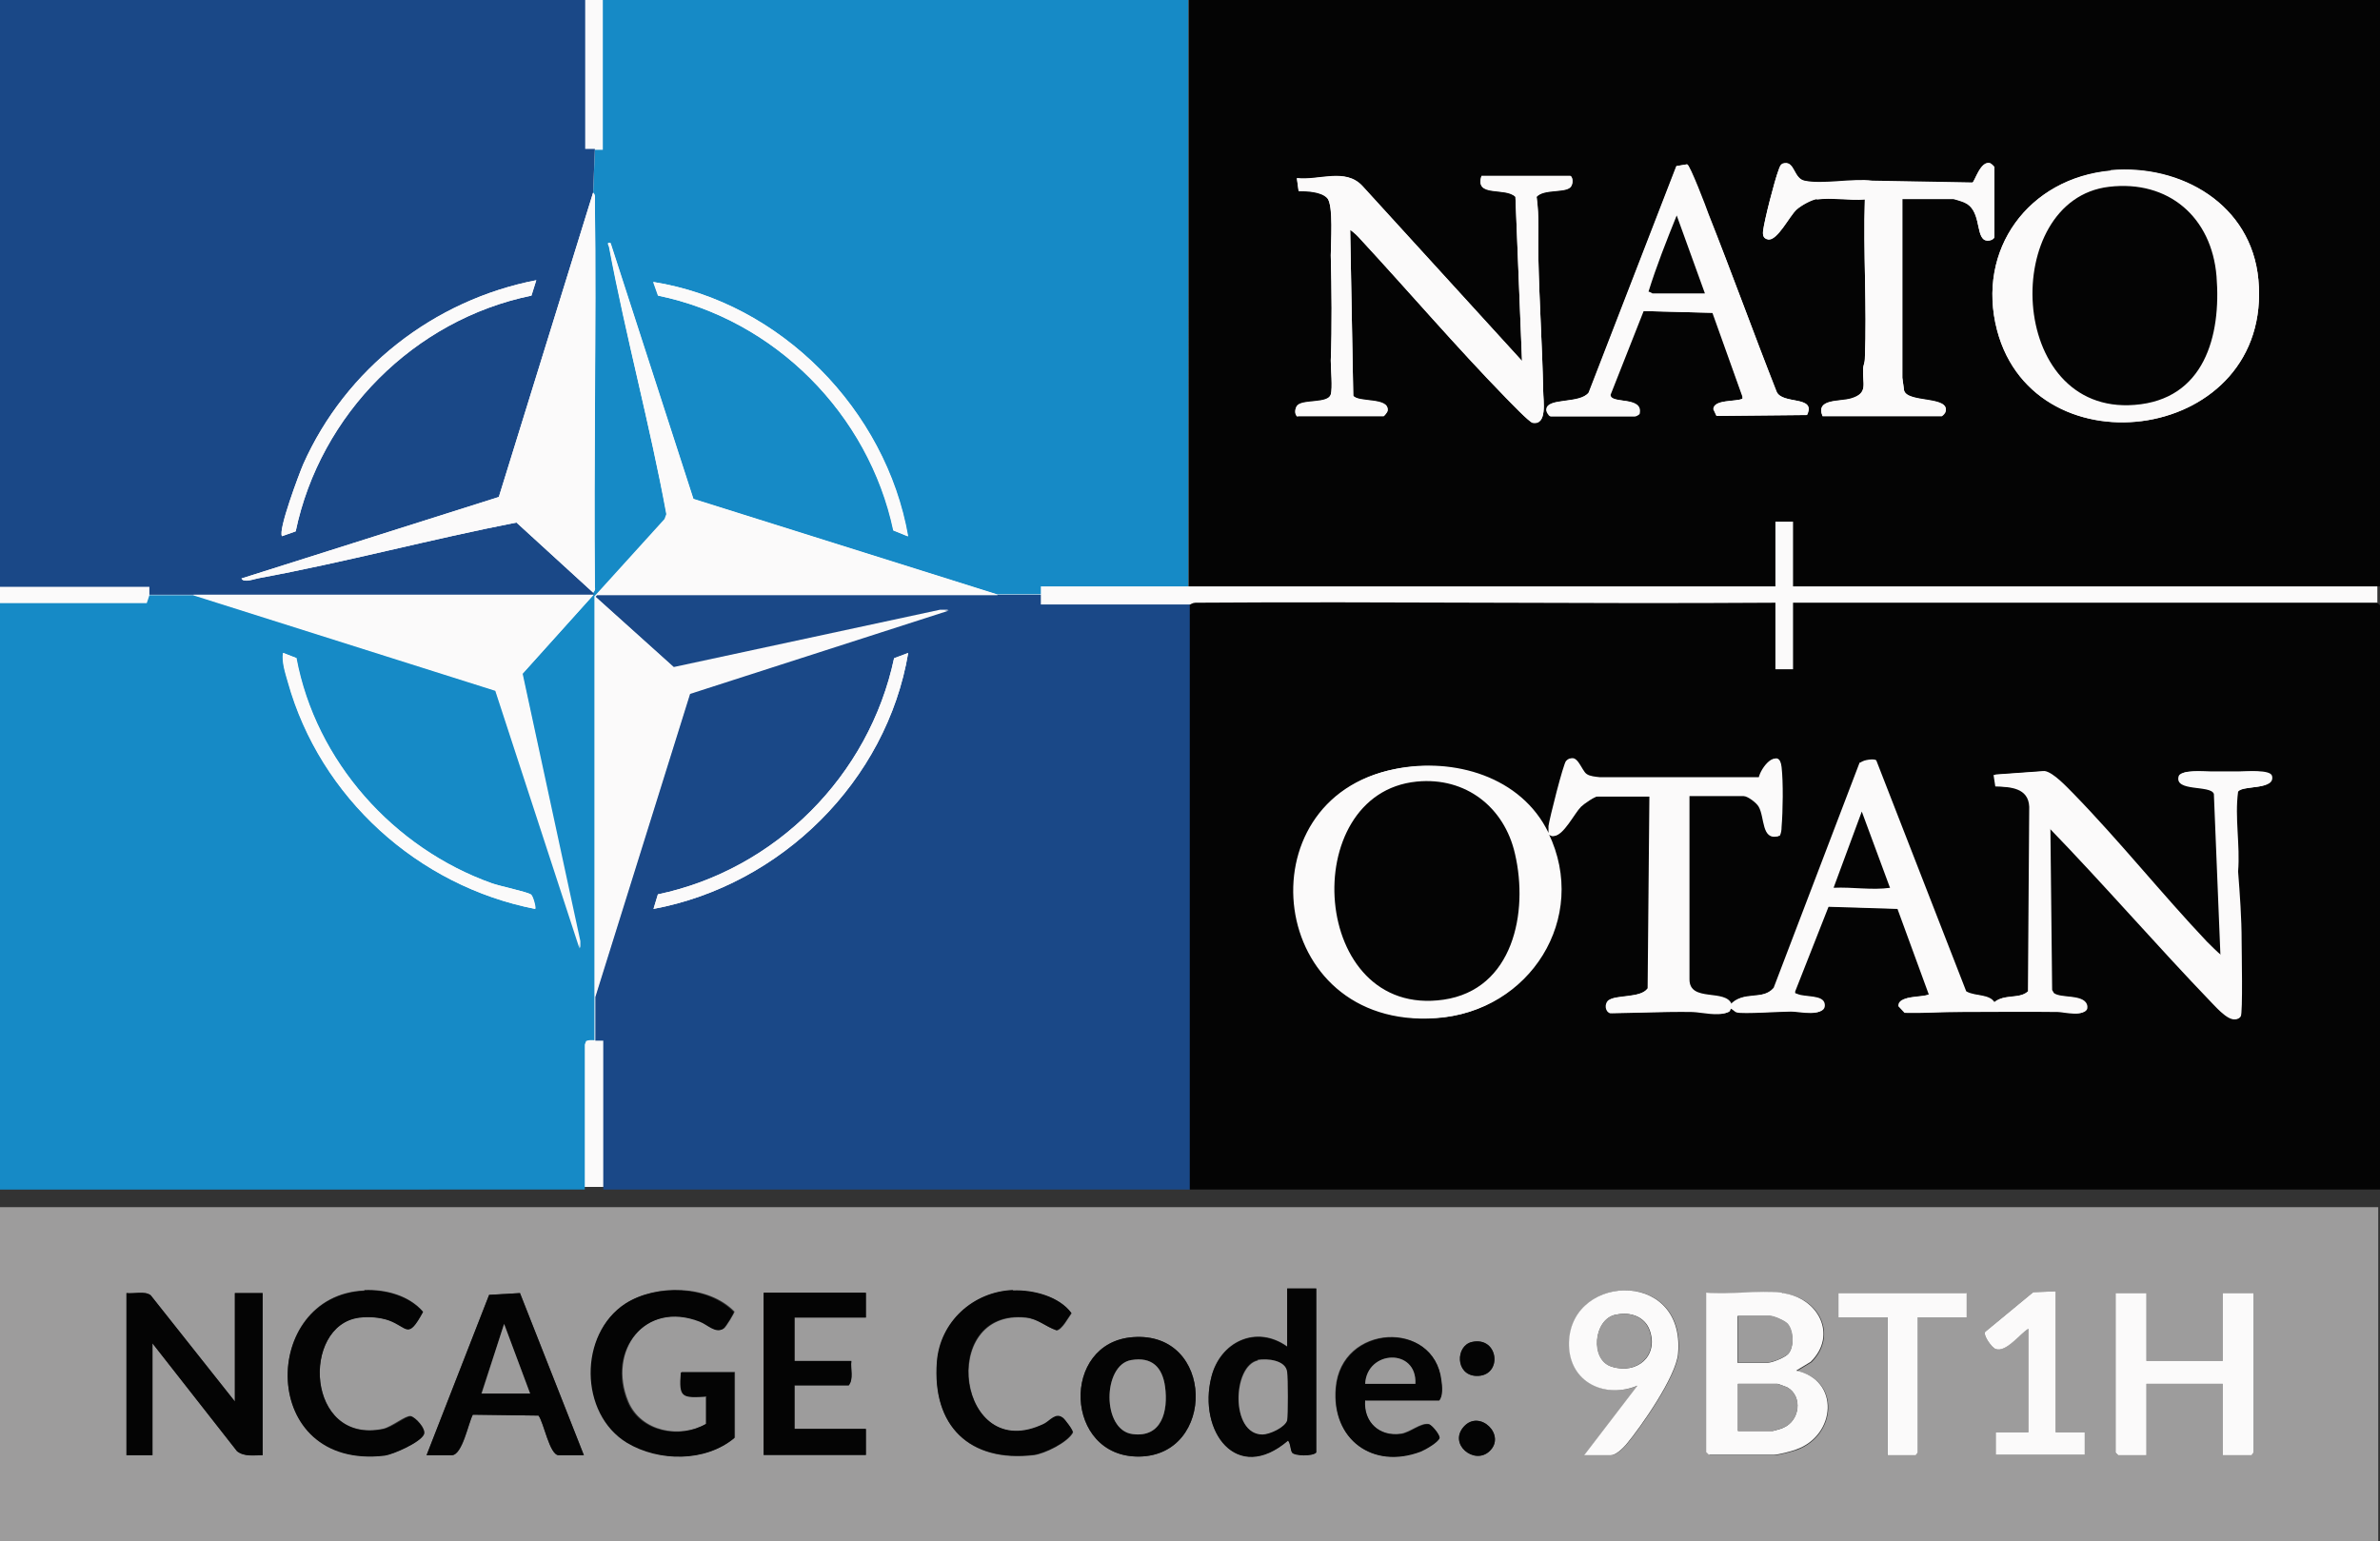
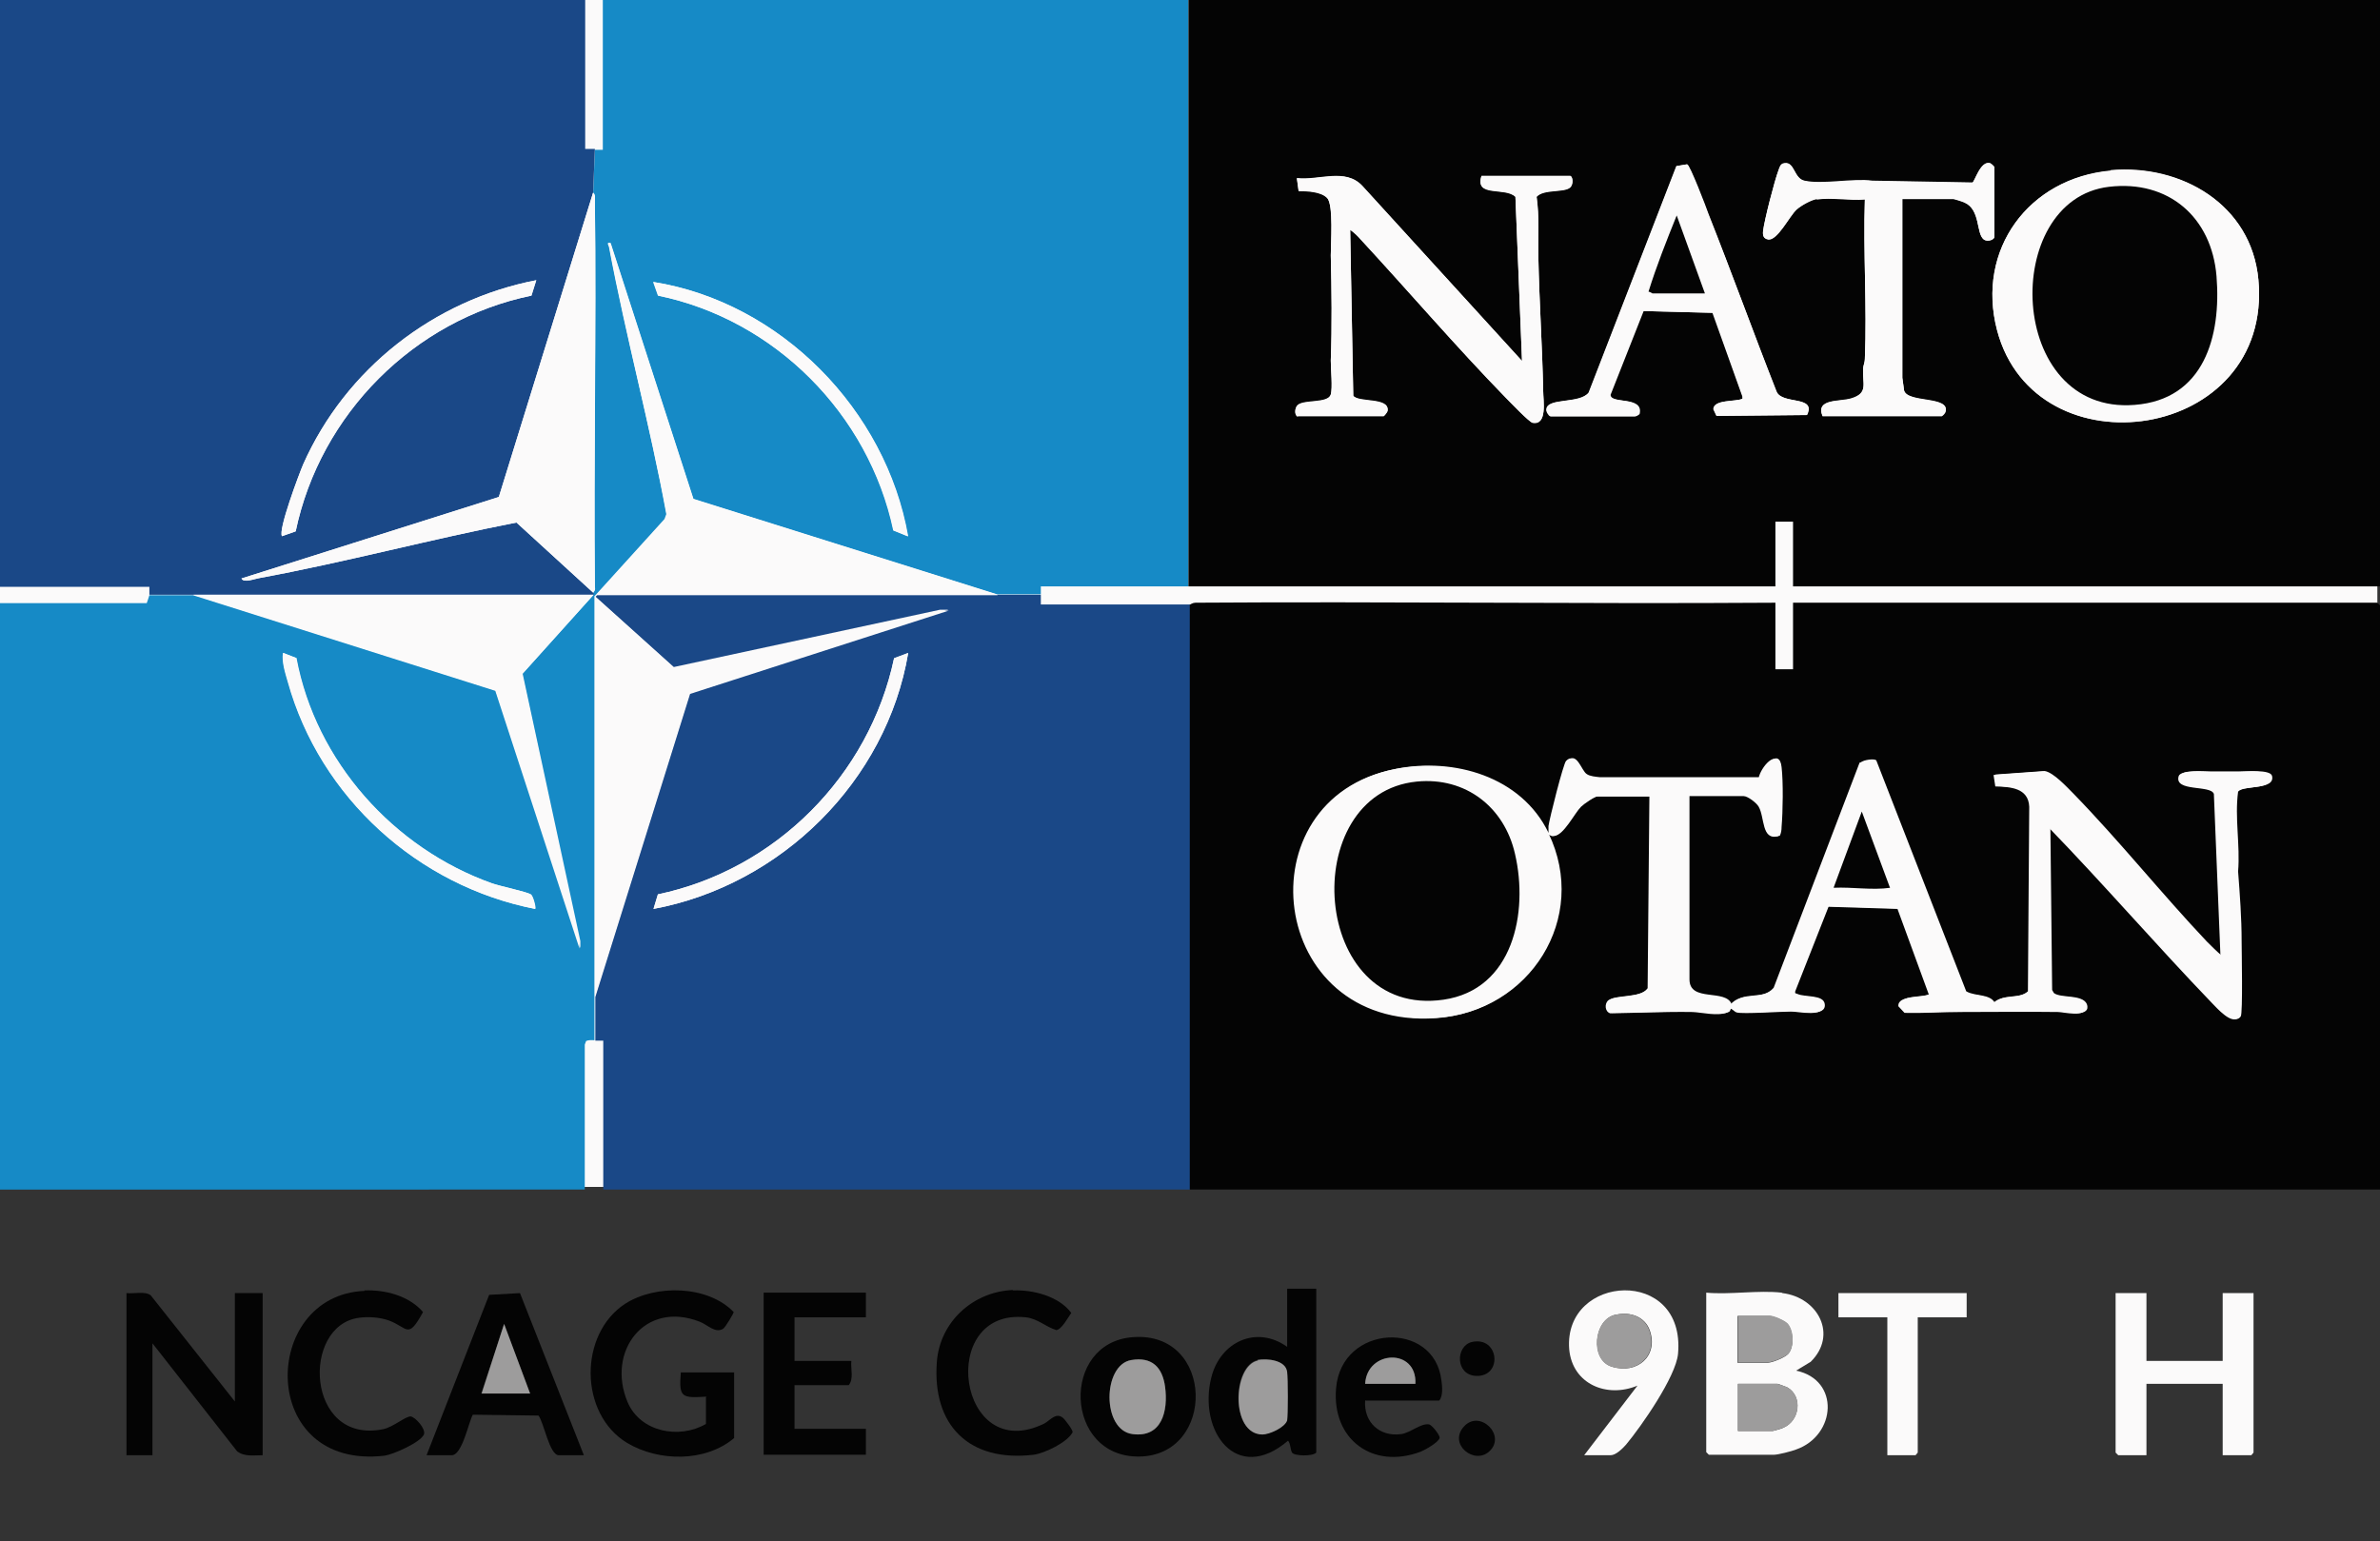
<svg xmlns="http://www.w3.org/2000/svg" id="Layer_2" data-name="Layer 2" viewBox="0 0 54.01 34.98">
  <rect x="0" y="0" width="54.01" height="34.98" fill="#333333" stroke="none" />
  <defs>
    <style>
      .cls-1 {
        fill: #1a4887;
      }

      .cls-2 {
        fill: #9d9c9c;
      }

      .cls-3 {
        fill: #fbfafa;
      }

      .cls-4 {
        fill: #040404;
      }

      .cls-5 {
        fill: #168ac6;
      }
    </style>
  </defs>
  <g id="Layer_1-2" data-name="Layer 1">
    <g>
      <rect class="cls-3" x="0" width="53.95" height="26.94" />
      <g id="uuid-86952e7b-e156-4a19-b086-ea9d4d210400" data-name="Layer 1-2">
        <g>
          <path class="cls-5" d="M26.97,0v13.31c-1.12,0-2.23,0-3.35,0,0,.06,0,.12,0,.18h-.99l-6.9-2.17-1.88-5.81c-.1-.01-.04.05-.03.1.38,2.03.93,4.03,1.3,6.06l-.04.11-1.55,1.71-.04.04v10.08c-.06,0-.13-.01-.19.02l-.03.08v3.29H0v-13.31h3.33s.06-.17.06-.18h.99l6.86,2.17,1.91,5.85v-.16s-1.3-6.07-1.3-6.07l1.61-1.79s0-.02,0-.04c0-.03.06-.07.04-.12-.03-2.92.03-5.84,0-8.76,0-.06.02-.16-.04-.2l.04-.99c.06,0,.12,0,.18,0V0h13.28ZM20.6,12.17c-.5-2.87-2.89-5.31-5.78-5.77l.11.31c2.65.54,4.78,2.69,5.34,5.33l.32.13h0ZM6.73,14.94l-.31-.12c-.03.21.05.45.11.66.73,2.62,2.95,4.63,5.61,5.15.02-.03-.05-.3-.1-.33-.09-.06-.69-.19-.88-.25-2.23-.79-4-2.77-4.44-5.11h0Z" />
-           <path class="cls-2" d="M0,27.4h53.97v7.58H0v-7.58ZM29.87,29.24h-.66v1.32c-.7-.5-1.52-.11-1.72.69-.31,1.23.57,2.44,1.74,1.44.06.07.05.2.09.27.05.08.48.1.55,0v-3.73h0ZM8.27,29.29c-2.37.1-2.42,4.07.46,3.74.2-.02.81-.3.89-.48.06-.12-.2-.39-.3-.41-.12-.02-.42.24-.63.29-1.75.36-1.86-2.35-.54-2.53.21-.03.47,0,.67.06.44.16.43.45.78-.19-.32-.37-.85-.51-1.33-.49h0ZM16.04,31.7v.61c-.6.35-1.49.19-1.78-.5-.48-1.15.38-2.31,1.64-1.82.18.07.35.28.53.16.05-.03.24-.35.24-.38-.59-.61-1.77-.63-2.46-.19-1.07.69-1.05,2.5.04,3.16.71.43,1.77.44,2.43-.11v-1.49h-1.21c-.05.59.03.58.59.55h0ZM22.99,29.29c-.91.03-1.65.72-1.72,1.63-.12,1.45.74,2.28,2.19,2.11.25-.03.77-.29.89-.51.02-.04-.18-.3-.22-.33-.17-.12-.29.07-.42.13-1.97.97-2.45-2.63-.42-2.41.27.03.45.2.69.29.12-.01.27-.3.34-.39-.28-.38-.86-.52-1.32-.51h0ZM35.95,33.03h.61c.12,0,.27-.15.35-.24.35-.42,1.13-1.54,1.18-2.06.18-1.99-2.6-1.82-2.47-.11.06.79.86,1.12,1.55.83l-1.21,1.58h0ZM46.65,29.31l-.51.02-1.09.9c-.05.08.15.36.24.39.24.08.54-.35.74-.46v2.35h-.74v.51h2.02v-.51h-.66v-3.2ZM5.33,31.81l-1.91-2.41c-.13-.11-.39-.03-.55-.05v3.68h.59v-2.54l1.92,2.45c.17.13.38.08.58.09v-3.68h-.63v2.46h0ZM9.68,33.03h.57c.25,0,.38-.74.48-.92l1.49.02c.12.15.25.9.46.9h.57l-1.45-3.68-.7.04-1.42,3.64h0ZM19.65,29.35h-2.32v3.68h2.32v-.59h-1.62v-.99h1.23c.11-.14.03-.38.06-.55h-1.29v-.99h1.62v-.55h0ZM40.45,29.35c-.53-.06-1.17.05-1.71,0v3.62l.06.06h1.47c.09,0,.4-.08.51-.12.9-.33.99-1.58,0-1.79l.33-.2c.61-.62.17-1.47-.64-1.56h0ZM44.63,29.35h-2.91v.55h1.1v3.13h.64l.06-.06v-3.07h1.1v-.55h0ZM48.71,29.35h-.7v3.62l.06.06h.64v-1.62h1.73v1.62h.64l.06-.06v-3.62h-.7v1.54h-1.73v-1.54h0ZM25.71,30.35c-1.65.12-1.56,2.73.14,2.71,1.75-.02,1.72-2.85-.14-2.71ZM30.98,31.78h1.67c.09-.09.07-.33.05-.46-.16-1.37-2.27-1.28-2.39.18-.1,1.16.83,1.85,1.92,1.44.1-.04.4-.21.43-.31.02-.07-.17-.29-.24-.31-.19-.03-.42.19-.63.22-.5.07-.86-.27-.82-.77h0ZM33.4,30.46c-.37.08-.38.75.1.77.61.02.52-.91-.1-.77ZM33.8,32.94c.39-.36-.22-.96-.58-.56-.36.4.24.88.58.56Z" />
          <path class="cls-4" d="M54.01,0v13.31h-13.32v-1.47h-.4v1.47c-4.44,0-8.88,0-13.32,0V0h27.04ZM35.19,9.45h1.91s.09-.04.09-.06c.09-.41-.66-.21-.66-.43l.75-1.9,1.58.04.68,1.9v.05c-.16.08-.66.01-.66.24l.07.15,2.05-.02c.22-.45-.56-.23-.69-.53-.52-1.34-1.01-2.7-1.55-4.04-.06-.15-.42-1.11-.48-1.12l-.24.04-1.99,5.14c-.2.26-.94.11-.96.38-.01.05.05.15.09.16h0ZM41.23,4.52c.33-.05.75.03,1.09,0-.04,1.2.05,2.42,0,3.62,0,.08-.03.15-.04.22-.02.34.13.56-.27.68-.26.08-.81,0-.65.4h2.7s.08-.07.09-.1c.1-.36-.86-.19-.94-.48,0-.02-.04-.27-.04-.29v-4.06h1.16s.22.06.25.08c.37.17.26.71.44.84.09.07.24,0,.24-.06v-1.58s-.07-.08-.1-.09c-.22-.06-.35.43-.4.44l-2.27-.04c-.44-.06-1.13.09-1.54,0-.24-.05-.22-.43-.45-.4-.1.01-.11.08-.14.16-.09.24-.32,1.13-.35,1.38-.01.11.01.17.12.19.21.02.48-.54.64-.68.1-.09.33-.22.46-.24h0ZM47.9,3.87c-1.86.17-3.06,1.79-2.58,3.62.87,3.3,6.27,2.54,5.93-1.15-.16-1.7-1.75-2.62-3.35-2.48h0ZM29.45,9.45h1.95s.09-.09.09-.13c.03-.3-.66-.17-.78-.33l-.07-3.77c.09.06.17.14.24.22,1.1,1.19,2.16,2.43,3.29,3.59.1.1.53.55.61.57.34.06.24-.5.24-.72-.02-1.01-.09-2.04-.11-3.05-.01-.45.03-.91-.04-1.36.16-.18.62-.09.76-.21.08-.07.06-.26,0-.26h-2.01c-.16.49.54.24.77.47l.15,3.73-3.62-3.97c-.39-.43-.99-.12-1.49-.18l.04.29c.19,0,.51.01.65.16.15.16.08,1.02.08,1.3.02.81.03,1.58,0,2.39,0,.2.04.61,0,.77-.06.21-.6.11-.75.24-.07.06-.08.23,0,.26Z" />
          <path class="cls-1" d="M13.28,0v3.38c.07,0,.15,0,.22,0l-.04.99-2.14,6.91-5.84,1.85c.05.11.31,0,.41-.01,1.95-.36,3.88-.88,5.83-1.26l1.75,1.6s0,.03,0,.04H3.39c0-.06,0-.12,0-.18H0V0h13.28ZM6.4,12.17l.31-.11c.56-2.66,2.69-4.81,5.35-5.35l.11-.35c-2.33.45-4.33,2.01-5.29,4.18-.09.21-.58,1.5-.48,1.63h0Z" />
          <path class="cls-1" d="M22.63,13.5h.99c0,.07,0,.15,0,.22,1.13,0,2.26,0,3.39,0v13.28c-4.44,0-8.88,0-13.32,0v-3.38c-.06,0-.12,0-.18,0v-.99l2.15-6.88,5.87-1.89h-.19s-6.04,1.3-6.04,1.3l-1.79-1.61.04-.04h9.09ZM14.83,20.63c2.89-.54,5.29-2.9,5.78-5.81l-.32.12c-.56,2.66-2.69,4.8-5.36,5.36l-.1.33h0Z" />
          <path class="cls-3" d="M13.47,13.46l-1.75-1.6c-1.95.38-3.88.9-5.83,1.26-.11.02-.36.12-.41.01l5.84-1.85,2.14-6.91c.06.04.04.14.04.2.04,2.92-.03,5.84,0,8.76.02.05-.03.1-.04.12h0Z" />
          <path class="cls-3" d="M13.47,13.5l-1.61,1.79,1.31,6.07v.16s-1.92-5.85-1.92-5.85l-6.86-2.17h9.09Z" />
          <path class="cls-3" d="M13.54,13.5l1.55-1.71.04-.11c-.38-2.03-.92-4.03-1.3-6.06,0-.05-.07-.12.03-.1l1.88,5.81,6.9,2.17h-9.09Z" />
          <path class="cls-3" d="M13.5,13.53l1.79,1.61,6.04-1.3h.19s-5.87,1.9-5.87,1.9l-2.15,6.88v-9.08h0Z" />
          <path class="cls-3" d="M6.73,14.94c.44,2.34,2.2,4.31,4.44,5.11.18.07.78.19.88.25.05.03.12.3.1.33-2.66-.52-4.88-2.53-5.61-5.15-.06-.21-.14-.45-.11-.66l.31.12h0Z" />
          <path class="cls-3" d="M20.6,12.17l-.32-.13c-.56-2.64-2.69-4.78-5.34-5.33l-.11-.31c2.89.46,5.28,2.91,5.78,5.77h0Z" />
          <path class="cls-3" d="M40.45,29.35c.81.1,1.26.95.64,1.56l-.33.2c1,.21.91,1.47,0,1.79-.1.04-.41.12-.51.12h-1.47l-.06-.06v-3.62c.54.05,1.18-.06,1.71,0h0ZM39.44,30.93h.68c.1,0,.39-.12.46-.2.14-.16.12-.52-.02-.68-.07-.08-.31-.18-.41-.18h-.72v1.07h0ZM39.44,32.48h.79s.2-.05.23-.07c.39-.16.45-.72.1-.92-.03-.01-.2-.08-.22-.08h-.9v1.07h0Z" />
          <path class="cls-4" d="M5.33,31.81v-2.46h.63v3.68c-.2,0-.41.04-.58-.09l-1.92-2.45v2.54h-.59v-3.68c.17.02.42-.05.55.05l1.91,2.41h0Z" />
          <polygon class="cls-3" points="48.71 29.35 48.71 30.89 50.44 30.89 50.44 29.35 51.14 29.35 51.14 32.97 51.09 33.03 50.44 33.03 50.44 31.41 48.71 31.41 48.71 33.03 48.07 33.03 48.01 32.97 48.01 29.35 48.71 29.35" />
          <path class="cls-4" d="M16.04,31.7c-.56.03-.64.04-.59-.55h1.21v1.49c-.65.55-1.71.54-2.43.11-1.09-.66-1.1-2.47-.04-3.16.69-.44,1.87-.42,2.46.19,0,.03-.19.35-.24.38-.18.11-.35-.09-.53-.16-1.25-.49-2.12.67-1.64,1.82.29.69,1.18.85,1.78.5v-.61h0Z" />
          <path class="cls-4" d="M9.68,33.03l1.42-3.64.7-.04,1.45,3.68h-.57c-.21,0-.34-.75-.46-.9l-1.49-.02c-.1.18-.24.92-.48.92h-.57,0ZM12.03,31.63l-.59-1.58-.52,1.58h1.1Z" />
          <path class="cls-4" d="M19.65,29.35v.55h-1.62v.99h1.29c-.02.17.06.41-.06.55h-1.23v.99h1.62v.59h-2.32v-3.68h2.32Z" />
          <path class="cls-4" d="M29.87,29.24v3.73c-.08.09-.5.08-.55,0-.04-.07-.03-.2-.09-.27-1.17,1-2.05-.22-1.74-1.44.2-.8,1.02-1.19,1.72-.69v-1.32h.66ZM28.54,30.87c-.58.12-.62,1.68.1,1.68.16,0,.52-.16.56-.32.03-.1.03-.96,0-1.1-.04-.26-.46-.31-.67-.27h0Z" />
          <path class="cls-4" d="M8.27,29.29c.47-.02,1.01.12,1.33.49-.35.64-.34.35-.78.19-.2-.07-.46-.09-.67-.06-1.32.17-1.21,2.88.54,2.53.22-.04.52-.3.63-.29.1.01.35.28.3.41-.08.18-.69.45-.89.48-2.88.34-2.83-3.64-.46-3.74h0Z" />
          <path class="cls-4" d="M22.99,29.29c.45-.02,1.04.13,1.32.51-.07.1-.22.38-.34.39-.25-.08-.42-.26-.69-.29-2.03-.22-1.55,3.38.42,2.41.13-.07.26-.26.42-.13.04.03.24.29.22.33-.12.23-.64.48-.89.51-1.45.17-2.3-.66-2.19-2.11.07-.91.82-1.59,1.72-1.63h0Z" />
          <path class="cls-3" d="M35.95,33.03l1.21-1.58c-.69.29-1.48-.03-1.55-.83-.13-1.71,2.65-1.88,2.47.11-.05.52-.83,1.64-1.18,2.06-.08.09-.23.24-.35.24h-.61,0ZM36.67,29.84c-.51.1-.59,1.03-.09,1.18.57.18,1.06-.24.86-.82-.11-.32-.45-.43-.76-.36Z" />
          <path class="cls-4" d="M25.71,30.35c1.86-.14,1.89,2.69.14,2.71-1.7.02-1.79-2.59-.14-2.71ZM25.67,30.87c-.65.11-.67,1.59.03,1.68.67.09.82-.53.74-1.07-.06-.45-.3-.69-.77-.61h0Z" />
          <polygon class="cls-3" points="44.63 29.35 44.63 29.9 43.52 29.9 43.52 32.97 43.47 33.03 42.83 33.03 42.83 29.9 41.72 29.9 41.72 29.35 44.63 29.35" />
          <path class="cls-4" d="M30.98,31.78c-.04.5.33.84.82.77.21-.03.44-.25.63-.22.06.01.25.24.24.31-.03.1-.33.27-.43.31-1.09.41-2.02-.28-1.92-1.44.12-1.46,2.23-1.55,2.39-.18.02.13.04.36-.05.46h-1.67,0ZM32.12,31.41c.04-.82-1.1-.77-1.14,0h1.14Z" />
-           <path class="cls-3" d="M46.65,29.31v3.2h.66v.51h-2.02v-.51h.74v-2.35c-.2.12-.5.54-.74.46-.09-.03-.29-.31-.24-.39l1.09-.9.51-.02Z" />
          <path class="cls-4" d="M33.4,30.46c.62-.14.71.79.1.77-.48-.02-.47-.68-.1-.77Z" />
          <path class="cls-4" d="M33.8,32.94c-.34.32-.94-.16-.58-.56.36-.4.97.2.58.56Z" />
          <path class="cls-3" d="M29.45,9.45c-.08-.03-.07-.2,0-.26.15-.13.69-.03.75-.24.05-.15,0-.57,0-.77.03-.81.02-1.58,0-2.39,0-.27.06-1.13-.08-1.3-.13-.15-.46-.16-.65-.16l-.04-.29c.5.06,1.1-.24,1.49.18l3.62,3.97-.15-3.73c-.23-.23-.93.02-.77-.47h2.01c.06,0,.09.19,0,.26-.14.12-.6.03-.76.21.06.45.03.9.04,1.36.02,1.01.09,2.04.11,3.05,0,.22.1.78-.24.72-.08-.01-.51-.47-.61-.57-1.13-1.16-2.19-2.4-3.29-3.59-.07-.08-.15-.16-.24-.22l.07,3.77c.12.16.81.03.78.33,0,.04-.07.13-.09.13h-1.95Z" />
          <path class="cls-3" d="M47.9,3.87c1.6-.14,3.19.77,3.35,2.48.34,3.68-5.06,4.44-5.93,1.15-.48-1.83.72-3.46,2.58-3.62h0ZM47.86,4.24c-2.47.29-2.33,5.19.58,4.95,1.58-.13,1.97-1.56,1.86-2.92-.11-1.34-1.08-2.19-2.44-2.03h0Z" />
          <path class="cls-3" d="M41.23,4.52c-.13.02-.36.15-.46.24-.16.15-.43.7-.64.68-.11-.02-.13-.09-.12-.19.03-.25.26-1.15.35-1.38.03-.08.05-.14.14-.16.23-.03.2.34.45.4.41.09,1.1-.05,1.54,0l2.27.04c.05-.01.18-.5.4-.44.03,0,.1.07.1.09v1.58c0,.06-.15.12-.24.06-.18-.14-.07-.68-.44-.84-.04-.02-.23-.08-.25-.08h-1.16v4.06s.04.27.04.29c.08.29,1.05.12.94.48,0,.03-.07.1-.09.1h-2.7c-.17-.41.39-.32.65-.4.4-.12.25-.34.27-.68,0-.07.04-.14.04-.22.05-1.2-.04-2.42,0-3.62-.34.03-.76-.05-1.09,0h0Z" />
          <path class="cls-3" d="M35.19,9.45s-.11-.11-.09-.16c.02-.27.76-.11.96-.38l1.99-5.14.24-.04c.06.01.43.97.48,1.12.53,1.34,1.02,2.7,1.55,4.04.13.3.91.08.69.53l-2.05.02-.07-.15c0-.23.51-.17.66-.24v-.05s-.67-1.9-.67-1.9l-1.58-.04-.75,1.9c0,.22.75.02.66.43,0,.02-.08.06-.09.06h-1.91ZM38.7,6.66l-.64-1.77c-.23.57-.46,1.15-.64,1.73.03,0,.08.04.09.04h1.2Z" />
          <path class="cls-3" d="M6.4,12.17c-.09-.13.39-1.42.48-1.63.97-2.17,2.97-3.73,5.29-4.18l-.11.35c-2.66.55-4.8,2.69-5.35,5.35l-.31.11h0Z" />
          <path class="cls-4" d="M27.01,13.72s.06-.04.12-.04c4.39-.03,8.77.03,13.16,0v1.51h.4v-1.51h13.26l.06.06v13.26c-9,0-18,0-27.01,0v-13.28h0ZM35.14,18.9c-.62-1.28-2.15-1.71-3.46-1.45-3.46.68-2.89,5.91.94,5.65,2.09-.14,3.45-2.26,2.52-4.19,0,0,.1.06.13.06.21,0,.46-.51.61-.66.06-.06.32-.24.39-.24h1.2l-.04,4.35c-.18.24-.76.15-.9.28-.09.08-.08.25.05.29.62,0,1.25-.04,1.87-.03.22,0,.58.1.78.01.05-.02.04-.09.06-.09.06,0,.1.08.16.09.13.04,1-.03,1.24-.02.17,0,.76.14.72-.16-.03-.22-.44-.15-.62-.23-.04-.02-.06,0-.05-.06l.76-1.93,1.6.05.71,1.94c-.16.09-.71.01-.69.27l.14.15c.44.01.87-.03,1.31-.02.72,0,1.43-.01,2.17,0,.14,0,.66.13.63-.12-.04-.29-.59-.17-.76-.3l-.04-.07-.04-3.7c1.27,1.3,2.46,2.68,3.71,3.99.1.1.46.53.61.31.05-.07.02-1.5.02-1.71,0-.52-.04-1.06-.08-1.58.05-.6-.08-1.22,0-1.81.12-.16.85-.03.77-.36-.04-.15-.59-.1-.75-.1-.21,0-.41,0-.62,0-.16,0-.67-.05-.71.1-.1.36.73.19.8.4l.15,3.69c-.12-.1-.24-.22-.35-.33-1.03-1.09-1.97-2.27-3.02-3.35-.15-.15-.46-.49-.66-.52l-1.12.08.04.26c.34.02.75.03.77.46l-.03,4.19c-.23.2-.58.05-.79.27-.12-.21-.45-.14-.65-.26l-2.04-5.24c-.04-.05-.3-.01-.34.04l-1.95,5.11c-.27.31-.74.06-.99.39-.13-.37-.96-.04-.96-.57v-4.17h1.27c.09,0,.29.16.34.24.14.24.06.77.44.67.03-.06.04-.13.04-.2.03-.35.04-1.02,0-1.36-.05-.46-.44,0-.48.23h-3.65c-.09-.01-.22-.02-.29-.07-.12-.07-.22-.51-.43-.31-.05.05-.37,1.32-.4,1.48,0,.04-.02.12,0,.15h0Z" />
          <path class="cls-3" d="M14.83,20.63l.1-.33c2.67-.56,4.79-2.69,5.36-5.36l.32-.12c-.49,2.91-2.88,5.27-5.78,5.81h0Z" />
          <path class="cls-2" d="M39.44,32.48v-1.07h.9s.19.06.22.08c.36.2.29.77-.1.92-.03.01-.22.07-.23.07h-.79Z" />
          <path class="cls-2" d="M39.44,30.93v-1.07h.72c.09,0,.34.11.41.18.14.16.15.52.02.68-.07.08-.36.2-.46.2h-.68Z" />
          <polygon class="cls-2" points="12.03 31.63 10.93 31.63 11.44 30.05 12.03 31.63" />
          <path class="cls-2" d="M28.54,30.87c.22-.04.64,0,.67.27.02.13.02,1,0,1.1-.05.16-.4.32-.56.32-.73,0-.68-1.56-.1-1.68h0Z" />
          <path class="cls-2" d="M36.67,29.84c.32-.07.65.04.76.36.2.58-.29,1-.86.82-.5-.15-.41-1.08.09-1.18Z" />
          <path class="cls-2" d="M25.67,30.87c.47-.08.71.16.77.61.07.54-.07,1.16-.74,1.07-.7-.09-.68-1.57-.03-1.68h0Z" />
          <path class="cls-2" d="M32.12,31.41h-1.14c.04-.77,1.18-.82,1.14,0Z" />
          <path class="cls-4" d="M47.86,4.24c1.35-.16,2.33.69,2.44,2.03.11,1.36-.28,2.8-1.86,2.92-2.91.23-3.05-4.66-.58-4.95h0Z" />
          <path class="cls-4" d="M38.7,6.66h-1.2s-.06-.04-.09-.04c.18-.58.41-1.16.64-1.73l.64,1.77h0Z" />
          <path class="cls-3" d="M35.14,18.9s0-.11,0-.15c.02-.16.34-1.43.4-1.48.2-.21.31.23.43.31.07.05.2.06.29.08h3.65c.04-.24.43-.7.48-.24.04.34.03,1.01,0,1.36,0,.07-.01.13-.04.2-.38.1-.3-.43-.44-.67-.05-.09-.25-.24-.34-.24h-1.27v4.17c0,.53.83.2.96.57.26-.32.72-.08.99-.39l1.95-5.11s.3-.09.34-.04l2.04,5.24c.2.11.54.04.65.26.21-.22.57-.07.79-.27l.03-4.19c-.02-.43-.43-.45-.77-.46l-.04-.26,1.12-.08c.21.02.51.36.66.52,1.04,1.07,1.99,2.26,3.02,3.35.11.12.23.23.35.33l-.15-3.69c-.07-.21-.9-.04-.8-.4.04-.15.56-.1.71-.1.21,0,.41,0,.62,0,.16,0,.71-.05.75.1.08.33-.65.19-.77.36-.08.59.05,1.21,0,1.81.03.52.07,1.06.08,1.58,0,.22.03,1.64-.02,1.71-.15.21-.51-.21-.61-.31-1.26-1.31-2.45-2.69-3.71-3.99l.04,3.7.04.07c.18.13.73,0,.76.3.03.26-.5.12-.63.12-.74-.01-1.45,0-2.17,0-.44,0-.87.03-1.31.02l-.14-.15c-.02-.26.53-.18.69-.27l-.71-1.94-1.6-.05-.76,1.93c0,.06.01.05.05.06.18.08.58,0,.62.23.05.3-.55.16-.72.16-.24,0-1.1.06-1.24.02-.06-.02-.1-.09-.16-.09-.03,0-.01.07-.06.09-.21.09-.56,0-.78-.01-.63-.01-1.25.02-1.87.03-.12-.04-.13-.21-.05-.29.15-.13.73-.04.9-.28l.04-4.35h-1.2c-.07,0-.33.18-.39.24-.15.15-.4.67-.61.66-.02,0-.12-.05-.13-.06.94,1.94-.43,4.05-2.52,4.19-3.83.26-4.4-4.97-.94-5.65,1.31-.26,2.84.18,3.46,1.45h0ZM32.15,17.74c-2.73.27-2.42,5.39.61,4.95,1.58-.23,1.93-1.97,1.62-3.31-.25-1.07-1.12-1.75-2.23-1.64h0ZM42.9,20.15l-.64-1.73-.64,1.73c.43-.02.85.06,1.29,0h0Z" />
          <path class="cls-4" d="M42.9,20.15c-.43.06-.85-.02-1.29,0l.64-1.73.64,1.73h0Z" />
          <path class="cls-4" d="M32.15,17.74c1.11-.11,1.99.58,2.23,1.64.31,1.33-.04,3.08-1.62,3.31-3.03.44-3.34-4.68-.61-4.95h0Z" />
        </g>
      </g>
    </g>
  </g>
</svg>